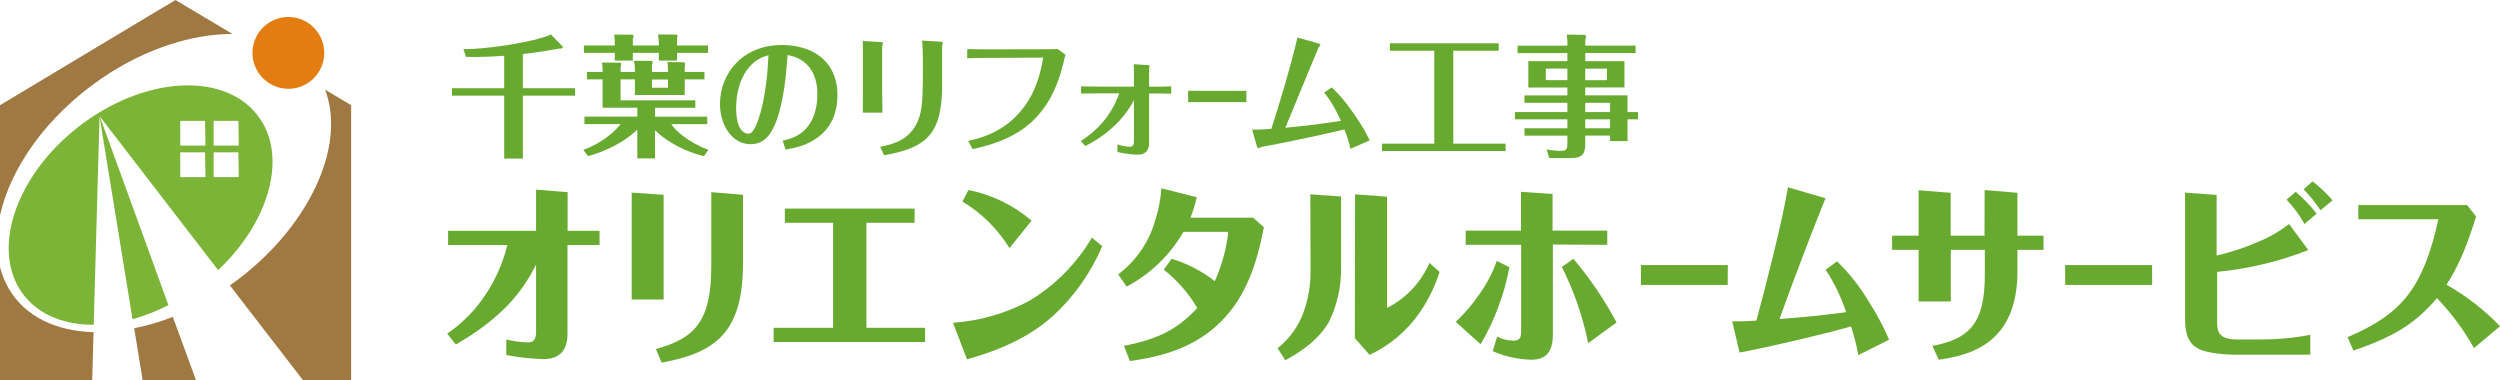
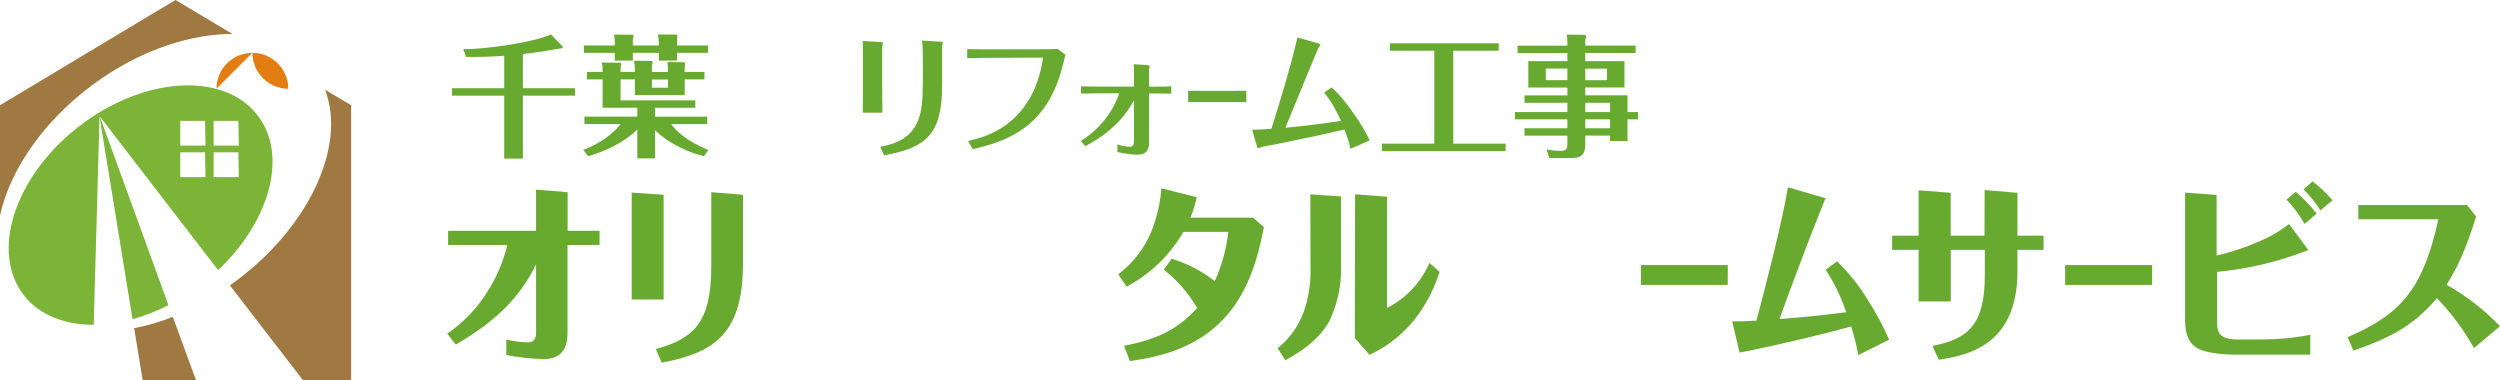
<svg xmlns="http://www.w3.org/2000/svg" id="_レイヤー_1" width="396.12" height="60.23" viewBox="0 0 396.12 60.23">
  <defs>
    <style>
      .cls-1 {
        fill: #68aa30;
      }

      .cls-2 {
        fill: #9f7842;
      }

      .cls-3 {
        fill: #7bb437;
      }

      .cls-4 {
        fill: #e37d11;
      }
    </style>
  </defs>
  <g id="_レイヤー_2">
    <g id="_ヘッダー">
      <path class="cls-1" d="M80.22,53.79c1.13.28,2.29.44,3.45.46.33,0,1.27,0,1.27-1.57v-10.77c-2.22,4.47-5.52,8.52-12.72,12.68l-1.36-1.73c2.54-1.73,4.69-3.97,6.33-6.57,1.47-2.3,2.55-4.82,3.2-7.47h-9.39v-2.25h13.94v-6.52l5,.4v6.12h5.06v2.25h-5.08v14c0,2.84-1.36,4.08-3.84,4.08-1.97-.06-3.93-.27-5.86-.65,0,0,0-2.46,0-2.46Z" />
      <path class="cls-1" d="M105.15,30.86v16.6h-5.06v-16.94s5.06.34,5.06.34ZM117.73,30.86v10.77c0,10.93-4.19,14.23-12.89,15.83l-.92-2.16c6.08-1.66,8.78-4.3,8.78-13.08v-11.77l5.03.41Z" />
-       <path class="cls-1" d="M137.27,51.94h9.31v2.25h-24v-2.25h9.42v-16.64h-7.64v-2.25h20.56v2.25h-7.64v16.64h-.01Z" />
-       <path class="cls-1" d="M151,51.14c4.24-.29,8.37-1.48,12.12-3.49,4.08-2.46,7.48-5.9,9.89-10l1.63,1.35c-1.8,4.26-4.5,8.07-7.92,11.18-4.89,4.26-10.45,5.86-13.5,6.76,0,0-2.22-5.8-2.22-5.8ZM159.95,39.31c-1.86-3.02-4.41-5.54-7.45-7.37l.95-1.83c3.69.73,7.14,2.4,10,4.85l-3.5,4.35Z" />
      <path class="cls-1" d="M200.26,36c-.53,2.62-1.53,7.93-4.59,12.32-4.89,7-12.28,8.24-16.64,8.89l-.94-2.41c5.72-1.14,8.58-2.75,11.61-6-1.38-2.34-3.18-4.4-5.31-6.08l1.25-1.72c2.48.75,4.8,1.95,6.84,3.55,1.12-2.48,1.84-5.11,2.14-7.81h-7.11c-2.12,3.68-5.24,6.69-9,8.67l-1.33-1.94c2.91-2.2,5-5.31,5.94-8.83.5-1.56.79-3.18.89-4.81l5.62,1.42c-.25,1.1-.59,2.19-1,3.24h9.92l1.71,1.51Z" />
      <path class="cls-1" d="M207.62,30.79l4.87.34v11.36c.04,2.95-.62,5.86-1.92,8.51-1.95,3.37-5.42,5.25-6.92,6.08l-1.22-1.91c1.96-1.54,3.43-3.63,4.22-6,.66-1.93.99-3.96,1-6l-.03-12.38ZM214.71,30.79l5.06.37v17.63c3.01-1.52,5.38-4.04,6.72-7.13l1.61,1.42c-.74,2.33-1.82,4.54-3.22,6.54-2,2.86-4.72,5.14-7.88,6.61l-2.33-2.66.04-22.78h0Z" />
-       <path class="cls-1" d="M230.66,51c1.39-1.31,2.64-2.77,3.72-4.35,1.18-1.63,2.11-3.42,2.78-5.31l2,1c-.38,2.11-.96,4.19-1.72,6.2-.75,2.09-1.71,4.09-2.84,6l-3.94-3.54ZM246.05,38.75v14.25c0,3-1.33,4-3.41,4-2.11-.05-4.19-.51-6.12-1.36l.7-2.31c.78.41,1.64.63,2.52.65,1,0,1.28-.41,1.28-1.42v-13.77h-8.78v-2.25h8.76v-6.15l5,.34v5.81h8.67v2.25l-8.62-.04ZM251.64,54.37c-.84-4.19-2.24-8.25-4.17-12.07l1.83-1.3c2.63,3.11,4.93,6.5,6.84,10.1l-4.5,3.27h0Z" />
      <path class="cls-1" d="M273.75,45.15h-13.75v-3.15h13.77l-.02,3.15Z" />
      <path class="cls-1" d="M291.07,41.41c1.91,1.84,3.57,3.93,4.93,6.21,1.28,1.97,2.39,4.04,3.33,6.2l-4.89,2.44c-.27-1.54-.66-3.05-1.14-4.54-3.94,1.14-12.7,3.21-17.67,4.14l-1.17-4.94c1.48,0,2,0,3.84-.12,1.61-6,4.08-15.65,5-21.12l5.95,1.73c-.64,1.54-4.42,11.05-7.28,19.14,3.5-.28,6-.49,10.55-1.08-.78-2.38-1.87-4.64-3.25-6.73l1.8-1.33h0Z" />
      <path class="cls-1" d="M314.46,30.11l5.2.44v6.79h4.14v2.25h-4.14v3.41c0,11.6-7.72,13.3-12.47,14l-1-2.19c5.78-1.11,8.3-3.49,8.3-11.2v-4.02h-5.39v8.18h-5.1v-8.18h-4.2v-2.25h4.2v-7.19l5.08.4v6.79h5.36l.02-7.23h0Z" />
      <path class="cls-1" d="M341,45.15h-13.78v-3.15h13.78v3.15Z" />
      <path class="cls-1" d="M365.75,39.62c-4.63,1.82-9.5,2.98-14.45,3.46v8.06c0,1.63.47,2.65,3.28,2.65h3.64c2.63,0,5.26-.24,7.84-.74v3.15h-12c-1.25,0-4.42-.19-5.84-1-1.05-.59-2-1.67-2-4.57v-20.11l5,.37v9.6c2.22-.51,4.39-1.22,6.48-2.13,1.79-.72,3.48-1.68,5-2.87,0,0,3.05,4.13,3.05,4.13ZM365.14,35.49c-.78-1.4-1.73-2.7-2.84-3.86l1.45-1.24c1.22,1.03,2.33,2.19,3.31,3.46l-1.92,1.64ZM367.67,33.32c-.78-1.19-1.67-2.3-2.67-3.32l1.42-1.26c1.16.88,2.22,1.89,3.17,3l-1.92,1.58Z" />
      <path class="cls-1" d="M390.9,32.49l1.44,1.82c-1.78,5.62-2.94,8-4.69,10.81,3.13,1.76,5.99,3.97,8.47,6.57l-4.12,3.46c-1.61-2.87-3.58-5.53-5.86-7.9-3.31,3.79-6.31,5.92-13.25,8.3l-.92-2.13c8.72-3.7,12-7.93,14.39-18.68h-12.69v-2.25h17.23,0Z" />
-       <path class="cls-2" d="M1.42,45.78c-.64-1.08-1.11-2.24-1.42-3.46v17.91h14.61l.21-7.6c-5.89-.16-10.82-2.44-13.4-6.85" />
      <path class="cls-2" d="M16.16,12.38c6.94-4.73,14.35-7,20.67-7L27.8,0,0,16.67v17.48c1.65-7.59,7.47-15.84,16.16-21.77" />
      <path class="cls-2" d="M21.26,52l1.34,8.21h8.45l-3.67-10c-1.98.78-4.03,1.38-6.12,1.79" />
      <path class="cls-2" d="M36.44,45.24l11.56,14.99h7.64V16.67l-4.14-2.46c3.51,9.09-2.81,22.38-15.06,31" />
      <path class="cls-3" d="M41.54,19.36c-4.47-7.56-16.71-7.8-27.35-.55C3.55,26.06-1.45,38.08,3,45.64c2.31,3.89,6.69,5.84,11.85,5.82l.92-33,5.23,32.12c1.97-.55,3.87-1.3,5.69-2.23l-10.88-29.91,18.75,24.36c7.68-7.22,10.81-17,7-23.44M32.56,28.07h-4v-3.93h3.93l.07,3.93ZM32.56,23.07h-4v-3.92h3.93l.07,3.92ZM37.84,28.07h-3.99v-3.93h3.92s.07,3.93.07,3.93ZM37.84,23.07h-3.99v-3.92h3.92s.07,3.92.07,3.92Z" />
-       <path class="cls-4" d="M40,8.37c0,3.14,2.54,5.69,5.68,5.7s5.69-2.54,5.7-5.68c0-3.14-2.54-5.69-5.68-5.7-3.14,0-5.69,2.54-5.7,5.68h0" />
+       <path class="cls-4" d="M40,8.37c0,3.14,2.54,5.69,5.68,5.7c0-3.14-2.54-5.69-5.68-5.7-3.14,0-5.69,2.54-5.7,5.68h0" />
      <path class="cls-1" d="M82.85,13.98h8.27v1.18h-8.27v9.97h-2.96v-9.97h-8.27v-1.18h8.27v-5.14c-2.77.21-4.77.19-6.05.17l-.42-1.22c3.42.04,11.11-1.07,13.88-2.33l1.91,1.97c-.1.25-.25.27-.61.27-3,.55-4.56.73-5.75.86,0,0,0,5.42,0,5.42Z" />
      <path class="cls-1" d="M100.59,10.85c0-.57,0-.61-.15-1.22l2.86.02s.1.08.1.21c0,.15-.02.19-.1.48v1.07h2.54v-.36c0-.44-.02-.78-.1-1.22l2.69.04s.12.13.12.25c0,.08-.02.25-.06.4v.88h3.13v1.18h-3.13v2.48h-7.89v-2.48h-2.27v3.32h11.84v1.18h-6.38v1.41h8.27v1.18h-5.69c.65,1.03,2.52,2.75,5.86,4.09l-.69.99c-3.93-.99-6.51-2.88-7.75-4.12v4.47h-2.81v-4.58c-1.07,1.07-3.53,3.02-7.79,4.22l-.78-.99c3.34-1.22,5.25-3.21,5.92-4.09h-5.73v-1.18h8.38v-1.41h-5.5v-4.49h-2.48v-1.18h2.48c0-.82,0-.9-.11-1.49l2.96.02s.11.13.11.21-.02.19-.11.48v.78h2.27v-.57l-.01.02ZM97.42,6.72c0-.42-.06-.84-.11-1.24l2.96.02s.12.06.12.23c0,.13-.02.15-.12.42v1.05h4.12v-.44c0-.31-.08-.97-.13-1.3l2.96.02s.13.1.13.21c0,.02-.08.4-.08.48v1.03h4.91v1.18h-4.91v1.22h-2.88v-1.22h-4.12v1.22h-2.86v-1.22h-4.89v-1.18h4.89v-.48h.01ZM105.84,12.6h-2.54v1.3h2.54v-1.3Z" />
-       <path class="cls-1" d="M124.01,22.28c.97-.21,2.77-.59,4.09-2.37,1.05-1.43,1.41-3.23,1.41-5.04,0-1.53-.34-3.02-1.28-4.22-1.18-1.47-2.73-1.78-3.44-1.93-.19,2.65-.53,7.05-1.74,10.35-.71,1.91-1.76,3.78-4.12,3.78-2.98,0-4.85-3.07-4.85-6.36,0-4.83,3.55-9.36,9.81-9.36,4.49,0,8.8,2.23,8.8,8,0,2.67-.95,5.02-3.04,6.59-1.91,1.43-3.93,1.76-5.19,1.97l-.44-1.41h-.01ZM118.4,11.02c-1.13,1.53-1.76,3.67-1.76,6.09,0,2.92.9,4.07,1.97,4.07.13,0,.23-.02.38-.13.44-.31.86-1.26,1.01-1.68,1.43-3.86,1.66-8.69,1.76-10.62-.82.23-2.12.63-3.36,2.27Z" />
      <path class="cls-1" d="M136.74,8.21c0-.52-.02-1.15-.04-1.72l2.83.17c.27.02.38.04.38.17,0,.08-.13.44-.13.52v6.93c0,1.01.02,2.37.04,3.57h-3.11c0-.4.02-2.58.02-3.59v-6.05h.01ZM139.47,23.26c1.95-.4,5.14-1.07,6.26-4.93.5-1.74.5-4.01.5-8.06,0-1.18,0-2.73-.13-3.84l2.92.17c.13.02.36.02.36.15,0,.08-.1.52-.1.61v6.09c0,7.73-2.42,9.97-9.2,11.15l-.61-1.32v-.02Z" />
      <path class="cls-1" d="M153.39,22.34c1.79-.42,5.67-1.32,8.61-5.06,2.44-3.07,3-6.49,3.28-8.15l-8.38.04c-1.34,0-2.08,0-3.65.06v-1.45c1.45.04,3.11.04,3.61.04l8.31-.02c.54,0,1.97,0,2.41-.04l1.24.9c-.17.63-.19.73-.34,1.34-2.37,10.1-8.82,12.37-14.36,13.63l-.73-1.3v.01Z" />
      <path class="cls-1" d="M179.66,15.91c-.48.86-1.22,2.18-2.83,3.78-1.95,1.91-3.84,2.92-4.87,3.46l-.71-.82c2.83-1.74,5-4.39,6.09-7.54h-3.3c-.78,0-1.74.02-2.75.04v-1.15c.92.02,1.83.04,2.75.04h5.63v-1.93c0-.76,0-1.13-.04-1.62l2.27.15c.21.02.25.06.25.13,0,.08-.08.48-.08.57v2.71h1.22c1.2,0,1.72-.02,2.29-.06v1.18c-1.18-.04-2.12-.04-2.25-.04h-1.26v7.83c0,1.18-.54,1.87-1.83,1.87-.44,0-1.6-.06-3.19-.42v-1.2c.67.21,1.39.36,1.97.36.44,0,.65-.25.65-.78v-6.55l-.01-.01Z" />
      <path class="cls-1" d="M188.26,14.38c.83.02,2.31.02,2.6.02h4c.72,0,1.94,0,2.62-.02v1.81c-.49-.02-1.81-.02-2.59-.02h-4c-1.76,0-1.95,0-2.63.02v-1.81Z" />
      <path class="cls-1" d="M211.01,13.86c.99.94,1.81,1.74,3.49,4.14,1.47,2.1,1.99,3.15,2.52,4.24l-3.04,1.34c-.27-1.2-.5-1.87-.96-3.07-1.37.31-1.95.46-3.72.86-1.57.34-6.95,1.47-8.61,1.76-.65.13-.74.13-.84.17-.06,0-.38.19-.46.19s-.19-.19-.21-.25c-.06-.1-.65-2.27-.78-2.69,1.13,0,1.95-.06,3.04-.13,1.53-4.79,2.98-9.6,4.14-14.47l3.23.9c.15.06.42.15.42.25,0,.08-.25.34-.29.4-.12.19-4.6,11.09-5.27,12.74,3.42-.34,5.04-.52,8.8-1.09-.76-1.64-1.51-3.11-2.67-4.47l1.22-.84-.01.02Z" />
      <path class="cls-1" d="M230.27,22.76h8.29v1.18h-19.59v-1.18h8.29v-14.72h-7.03v-1.18h17.24v1.18h-7.2v14.72Z" />
      <path class="cls-1" d="M259.54,17.76v1.15h-1.66v3.44h-2.77v-.86h-3.93v1.2c0,1.6-.34,2.35-2.29,2.35h-3.4l-.44-1.36c1.2.21,1.95.23,2.25.23,1.05,0,1.05-.52,1.05-1.34v-1.07h-6.8v-1.18h6.8v-1.41h-8.31v-1.15h8.31v-1.47h-6.8v-1.18h6.8v-1.24h-6.19v-4.18h6.19v-1.28h-7.89v-1.18h7.89v-.55c0-.08,0-.78-.13-1.2l2.96.04c.087.127.13.21.13.25,0,.13-.06.4-.13.57v.88h7.98v1.18h-7.98v1.28h6.21v4.18h-6.21v1.24h6.7v2.65h1.66v.01ZM248.35,12.7v-1.83h-3.42v1.83h3.42ZM251.18,10.88v1.83h3.44v-1.83h-3.44ZM255.11,17.76v-1.47h-3.93v1.47h3.93ZM255.11,20.32v-1.41h-3.93v1.41h3.93Z" />
    </g>
  </g>
</svg>